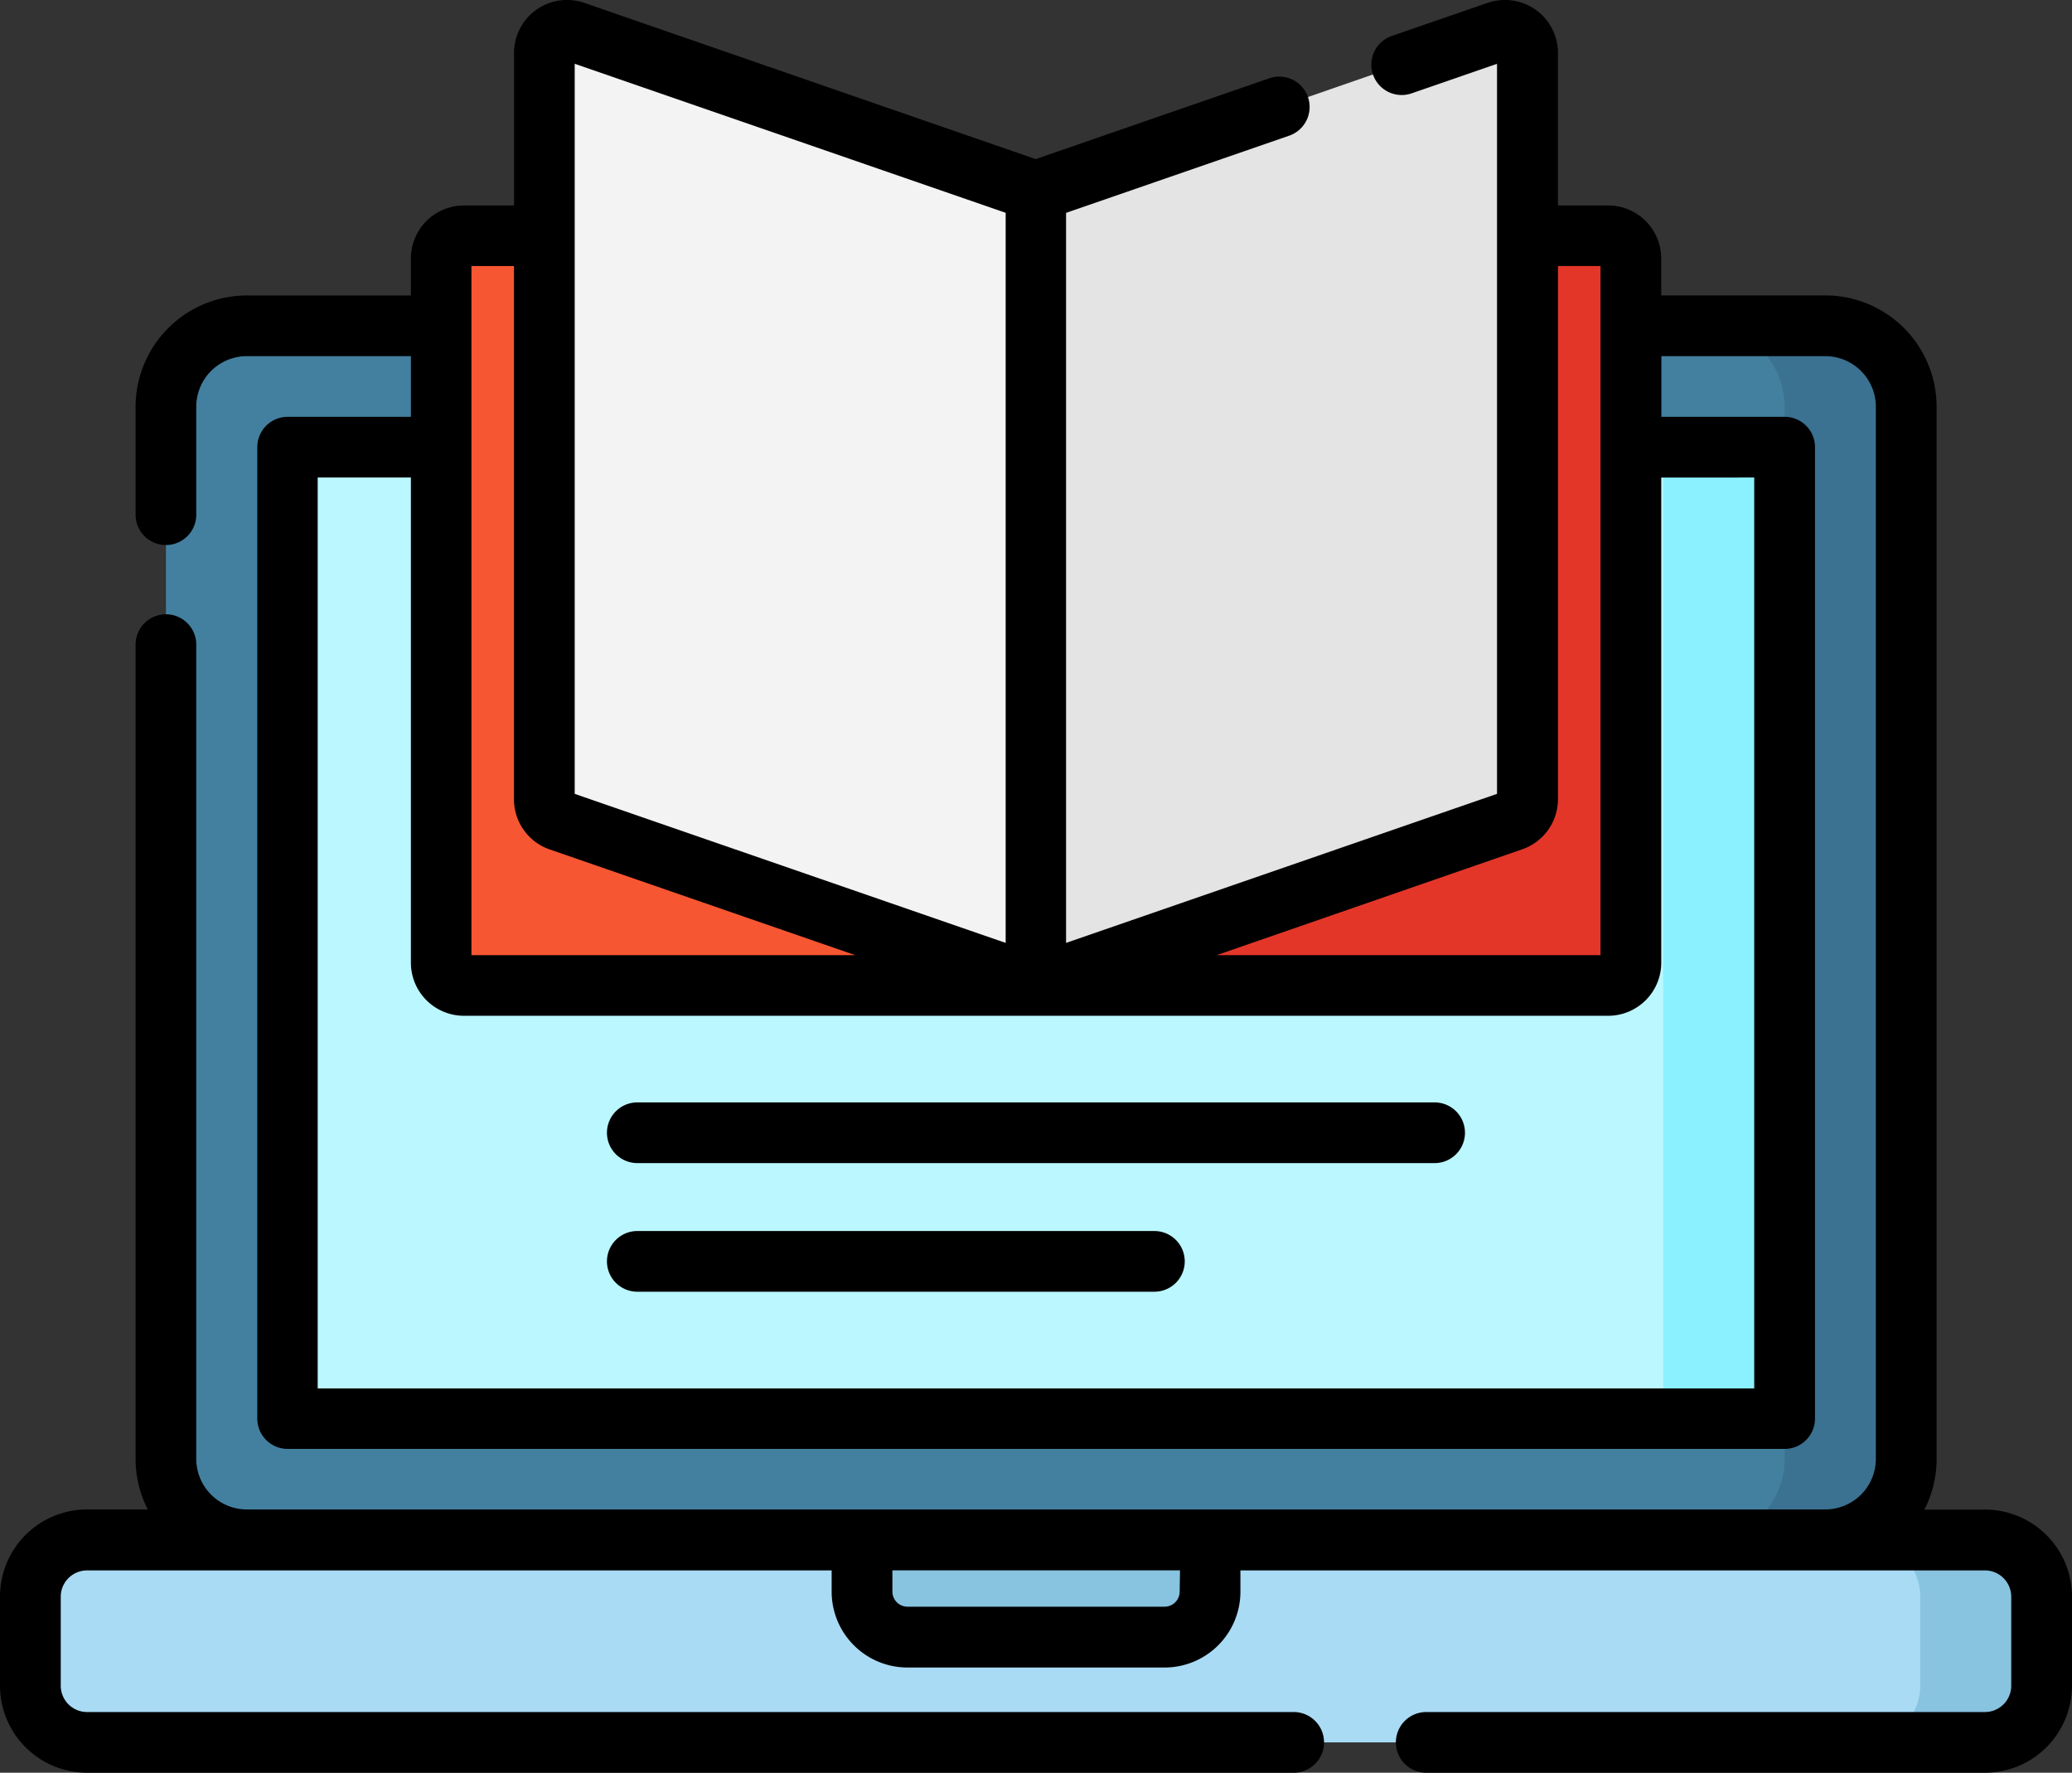
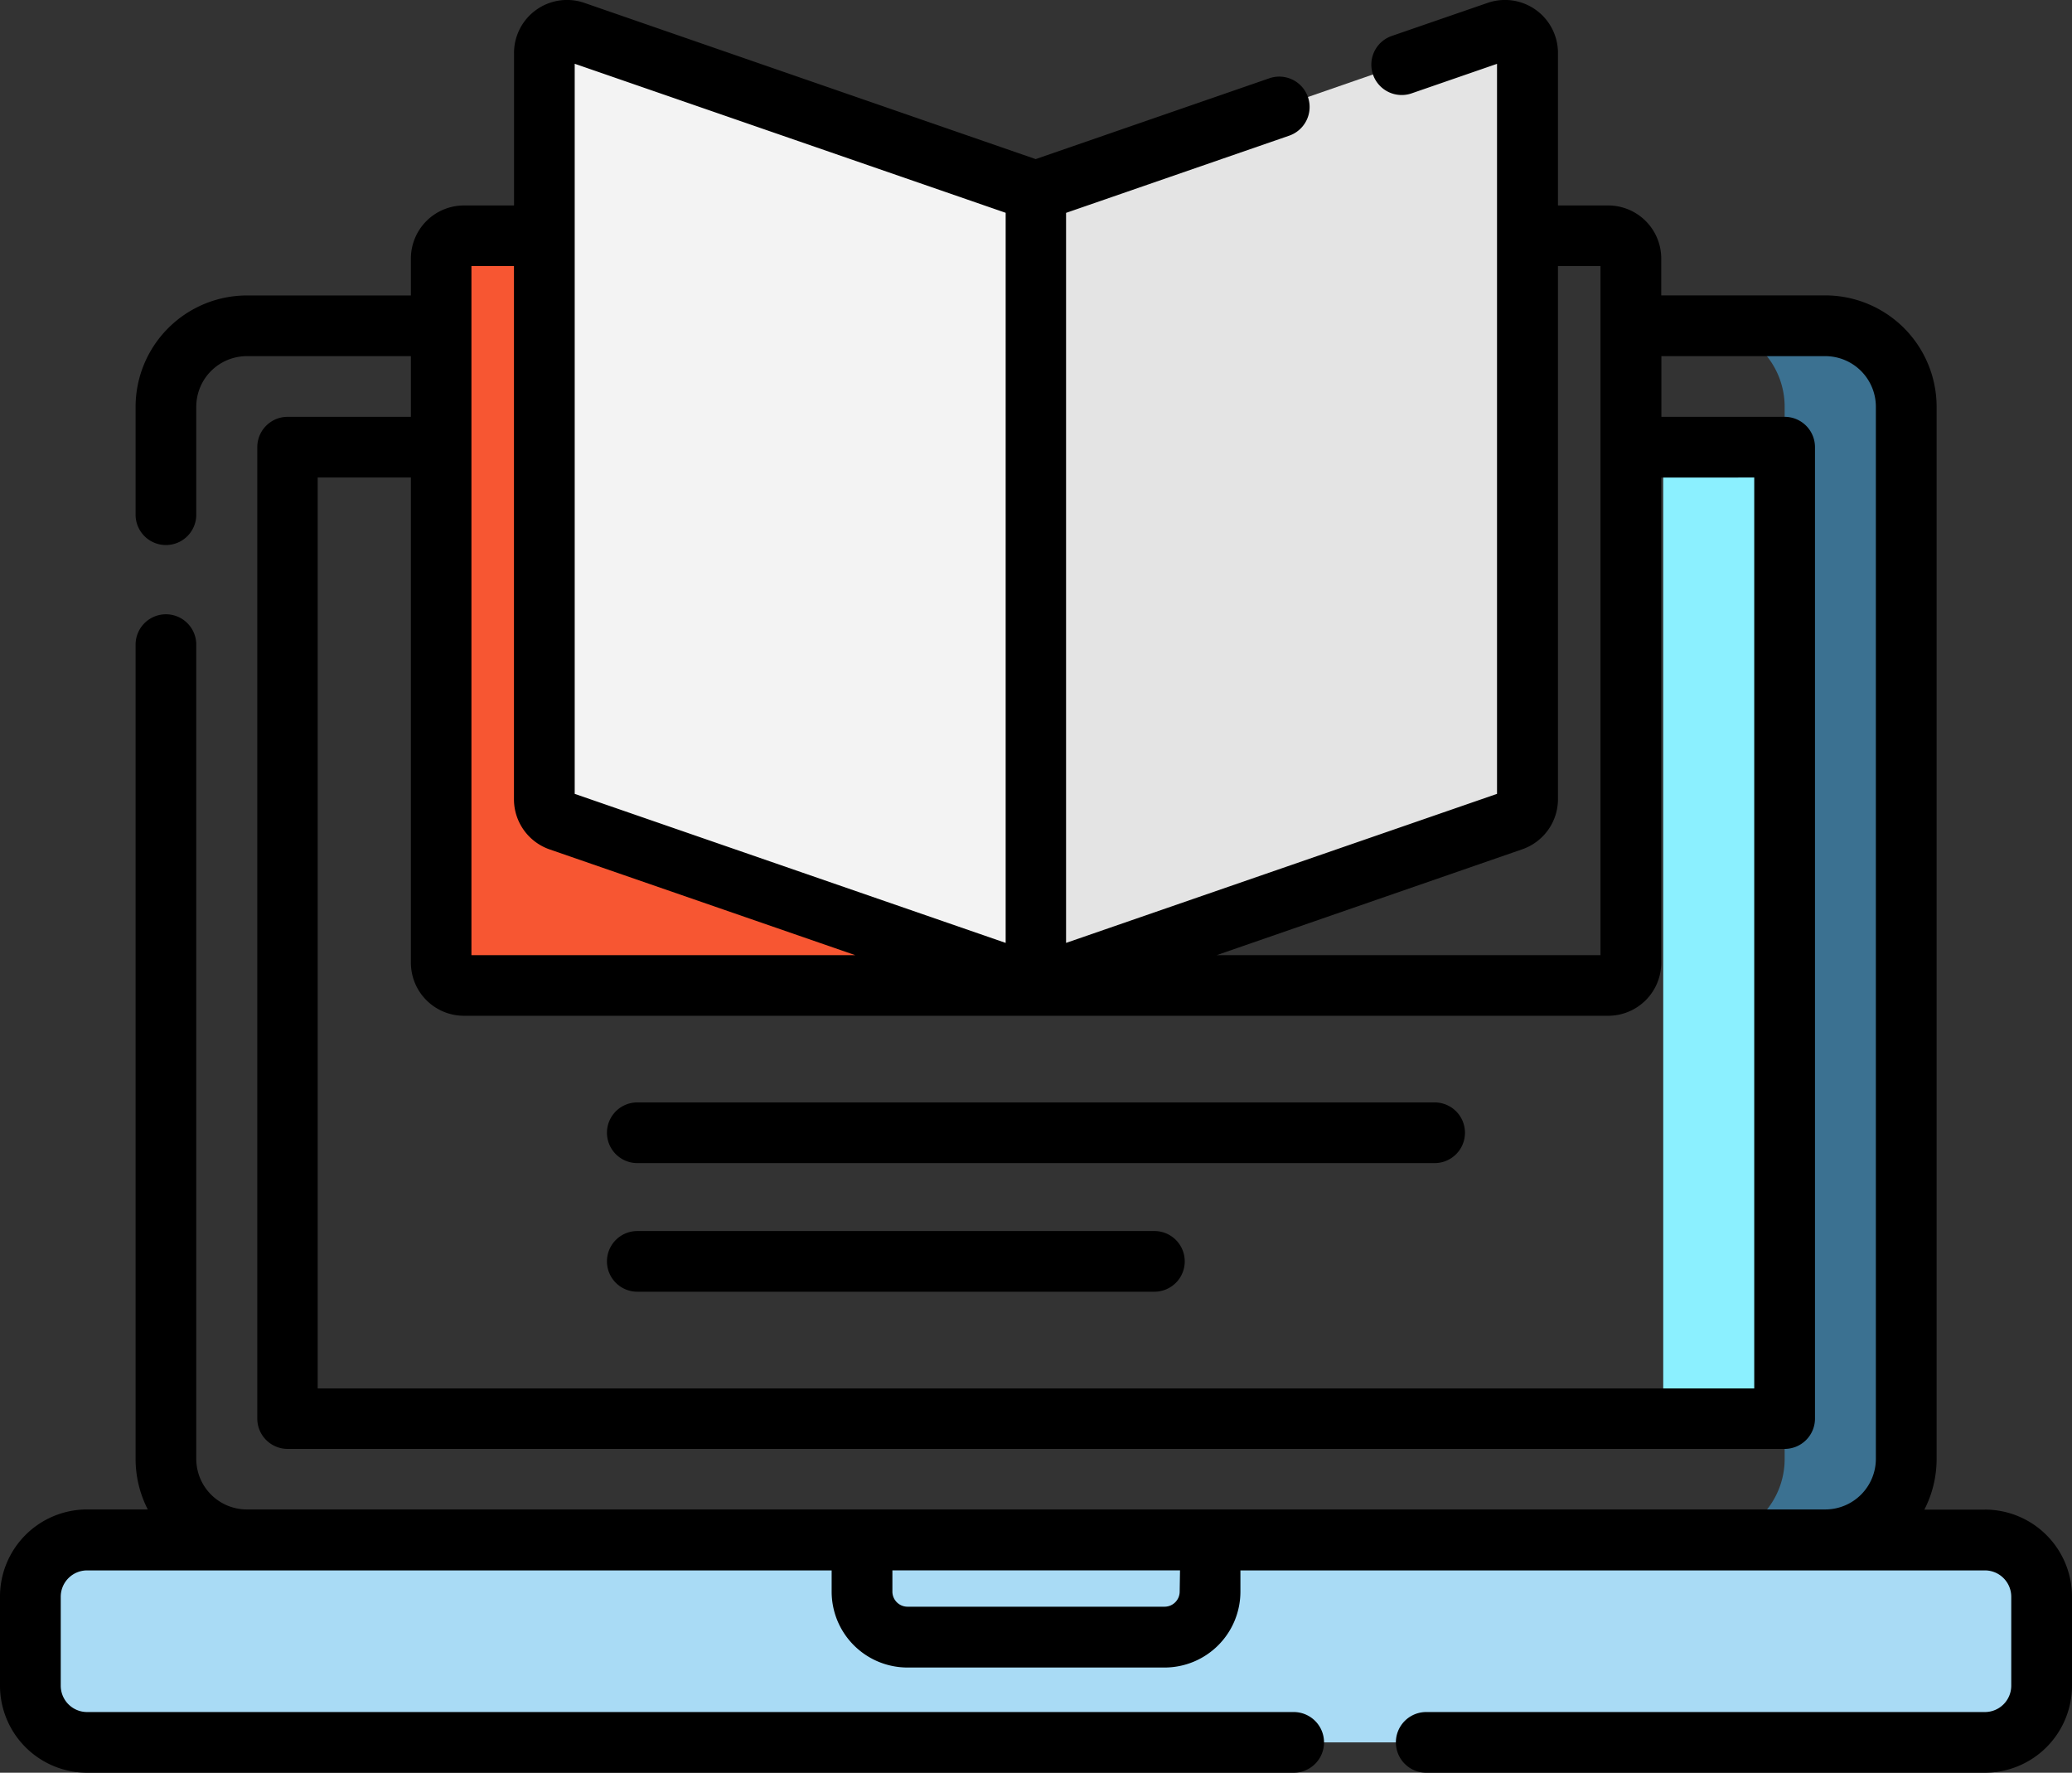
<svg xmlns="http://www.w3.org/2000/svg" width="30.256" height="25.883" viewBox="0 0 30.256 25.883">
  <rect x="0" y="0" width="30.256" height="25.883" fill="#333333" stroke="none" />
  <g id="online-learning" transform="translate(0 -37)">
    <path id="Path_10482" data-name="Path 10482" d="M36.042,420.455H8.327a.827.827,0,0,1-.827-.827v-1.3a.827.827,0,0,1,.827-.827H36.042a.827.827,0,0,1,.827.827v1.3A.827.827,0,0,1,36.042,420.455Z" transform="translate(-7.057 -358.015)" fill="#a9dbf5" />
-     <path id="Path_10483" data-name="Path 10483" d="M462.273,417.5H460.5a.827.827,0,0,1,.827.827v1.3a.827.827,0,0,1-.827.827h1.773a.827.827,0,0,0,.827-.827v-1.3A.827.827,0,0,0,462.273,417.5Z" transform="translate(-433.287 -358.015)" fill="#88c3e0" />
-     <path id="Path_10484" data-name="Path 10484" d="M65.228,135.227H42.182A1.182,1.182,0,0,1,41,134.046V118.683a1.182,1.182,0,0,1,1.182-1.182H65.228a1.182,1.182,0,0,1,1.182,1.182v15.364A1.182,1.182,0,0,1,65.228,135.227Z" transform="translate(-38.577 -75.743)" fill="#4380a0" />
    <path id="Path_10485" data-name="Path 10485" d="M423.955,134.046a1.182,1.182,0,0,1-1.182,1.182H421a1.182,1.182,0,0,0,1.182-1.182V118.682A1.182,1.182,0,0,0,421,117.5h1.77a1.182,1.182,0,0,1,1.182,1.182Z" transform="translate(-396.122 -75.743)" fill="#3b7191" />
-     <path id="Path_10486" data-name="Path 10486" d="M92.865,161.682H71V147.5H92.864Z" transform="translate(-66.804 -103.97)" fill="#bbf7ff" />
    <path id="Path_10487" data-name="Path 10487" d="M410.995,147.5h1.773v14.182h-1.773Z" transform="translate(-386.708 -103.97)" fill="#8bf0ff" />
    <path id="Path_10488" data-name="Path 10488" d="M117.687,106.185h-8.356a.331.331,0,0,1-.331-.331V95.568a.331.331,0,0,1,.331-.331h8.356Z" transform="translate(-102.559 -54.796)" fill="#f75632" />
-     <path id="Path_10489" data-name="Path 10489" d="M264.356,106.185H256V95.237h8.356a.331.331,0,0,1,.331.331v10.286A.331.331,0,0,1,264.356,106.185Z" transform="translate(-240.872 -54.796)" fill="#e33629" />
    <path id="Path_10490" data-name="Path 10490" d="M141.692,58.446l-6.956-2.406a.331.331,0,0,1-.223-.313v-10.9a.331.331,0,0,1,.439-.313l6.74,2.331Z" transform="translate(-126.564 -7.057)" fill="#f3f3f3" />
    <path id="Path_10491" data-name="Path 10491" d="M256,58.446l6.956-2.406a.331.331,0,0,0,.223-.313v-10.9a.331.331,0,0,0-.439-.313L256,46.849Z" transform="translate(-240.872 -7.057)" fill="#e4e4e4" />
-     <path id="Path_10492" data-name="Path 10492" d="M217.418,418.918h-3.755a.664.664,0,0,1-.664-.664V417.5h5.082v.755A.664.664,0,0,1,217.418,418.918Z" transform="translate(-200.413 -358.015)" fill="#88c3e0" />
    <g id="Group_19715" data-name="Group 19715" transform="translate(0 37)">
      <path id="Path_10493" data-name="Path 10493" d="M28.985,59.042H28.1a1.615,1.615,0,0,0,.179-.739V42.938a1.627,1.627,0,0,0-1.625-1.625H24.258v-.541A.775.775,0,0,0,23.484,40H22.75V37.774a.774.774,0,0,0-1.027-.732l-1.4.483a.443.443,0,0,0,.29.838l1.247-.431V48.591l-6.293,2.176V40.108l3.258-1.127a.443.443,0,0,0-.29-.838l-3.412,1.18L8.533,37.042a.774.774,0,0,0-1.027.732V40H6.772A.775.775,0,0,0,6,40.772v.542H3.6A1.627,1.627,0,0,0,1.98,42.939v1.576a.443.443,0,1,0,.886,0V42.939A.739.739,0,0,1,3.6,42.2H6v.886H4.2a.443.443,0,0,0-.443.443V57.712a.443.443,0,0,0,.443.443H26.06a.443.443,0,0,0,.443-.443V43.529a.443.443,0,0,0-.443-.443h-1.8V42.2h2.393a.739.739,0,0,1,.739.739V58.3a.739.739,0,0,1-.739.739H3.605a.739.739,0,0,1-.739-.739V46.412a.443.443,0,1,0-.886,0V58.3a1.614,1.614,0,0,0,.178.739H1.271A1.272,1.272,0,0,0,0,60.312v1.3a1.272,1.272,0,0,0,1.271,1.271H18.891a.443.443,0,1,0,0-.886H1.271a.385.385,0,0,1-.384-.384v-1.3a.385.385,0,0,1,.384-.384H12.144v.311a1.108,1.108,0,0,0,1.107,1.107h3.755a1.108,1.108,0,0,0,1.107-1.107v-.311H28.985a.385.385,0,0,1,.384.384v1.3a.385.385,0,0,1-.384.384H20.826a.443.443,0,1,0,0,.886h8.159a1.272,1.272,0,0,0,1.271-1.271v-1.3a1.272,1.272,0,0,0-1.271-1.271ZM22.229,49.4a.775.775,0,0,0,.521-.732V40.884h.621V50.946H17.766ZM8.392,37.931l6.293,2.176V50.767L8.392,48.591ZM6.884,40.884h.621v7.786a.775.775,0,0,0,.521.732l4.463,1.544H6.884Zm18.732,3.088v13.3H4.639v-13.3H6v7.085a.775.775,0,0,0,.774.774H23.484a.775.775,0,0,0,.774-.774V43.973ZM17.226,60.239a.221.221,0,0,1-.22.22H13.251a.221.221,0,0,1-.22-.22v-.311h4.2Z" transform="translate(0 -37)" />
      <path id="Path_10494" data-name="Path 10494" d="M162.075,309.387H150.432a.443.443,0,0,0,0,.886h11.643a.443.443,0,0,0,0-.886Z" transform="translate(-141.126 -293.291)" />
      <path id="Path_10495" data-name="Path 10495" d="M157.983,341.2h-7.551a.443.443,0,0,0,0,.886h7.551a.443.443,0,0,0,0-.886Z" transform="translate(-141.126 -323.226)" />
    </g>
  </g>
</svg>